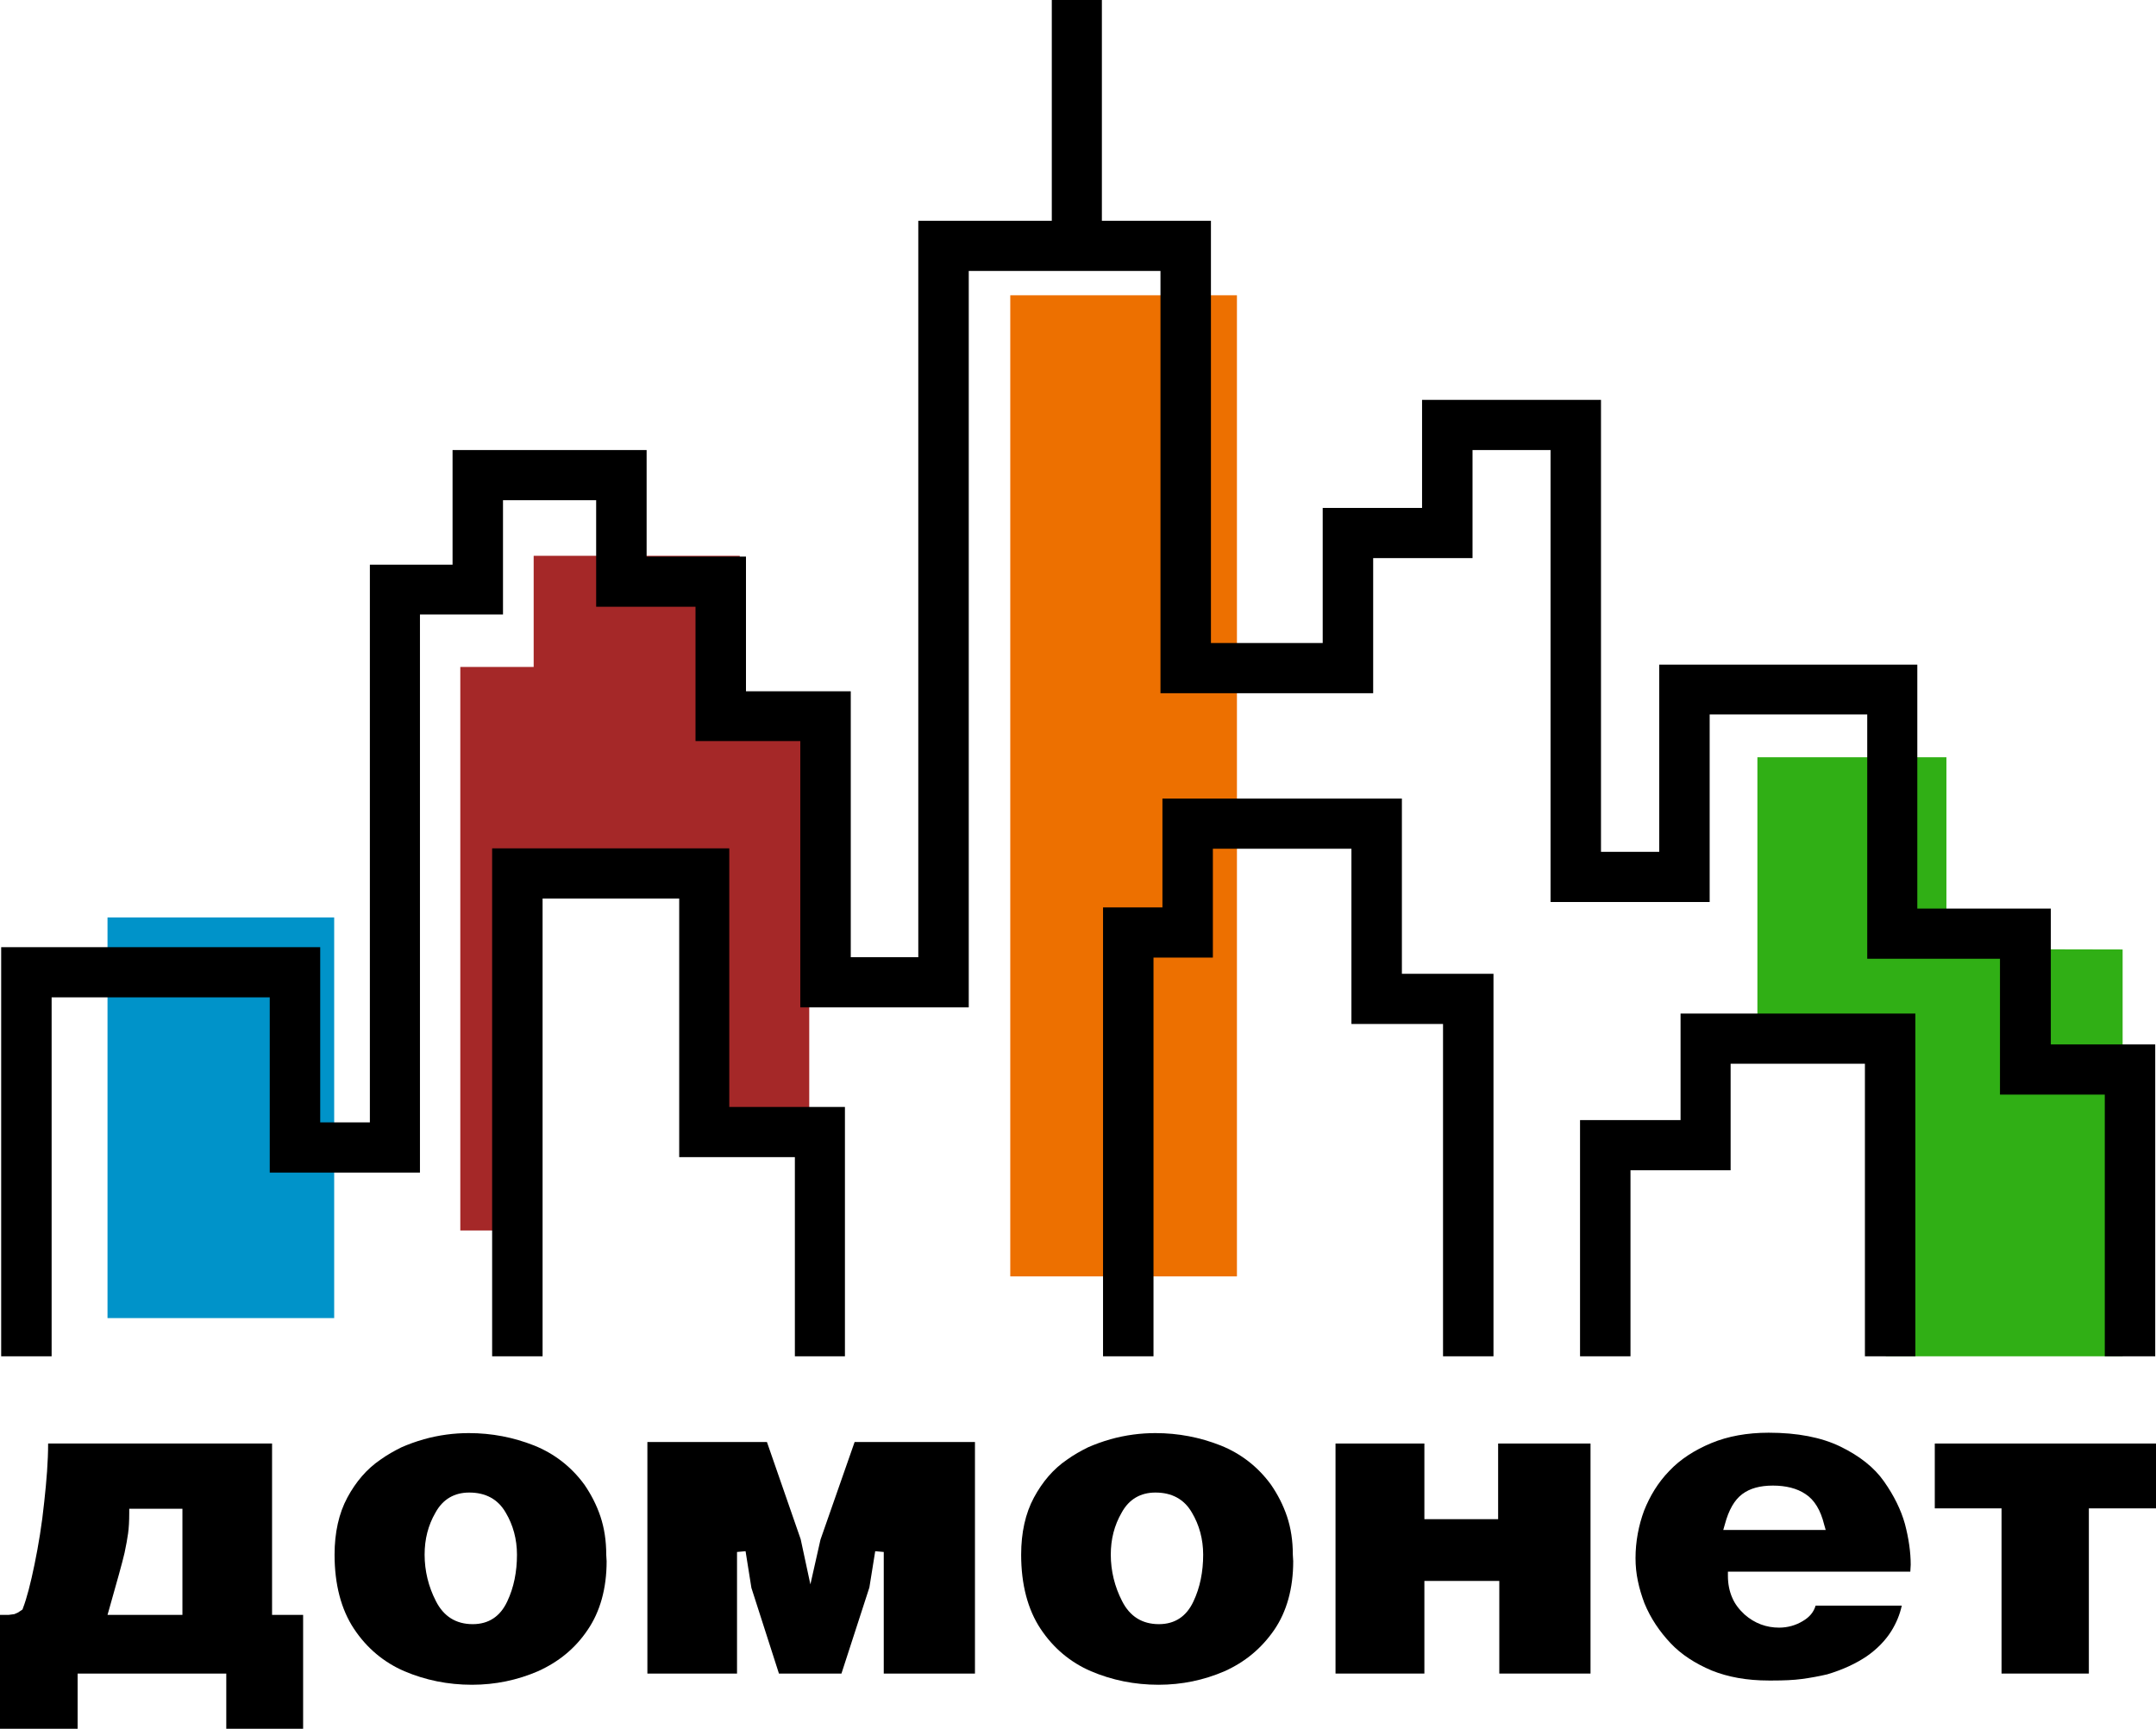
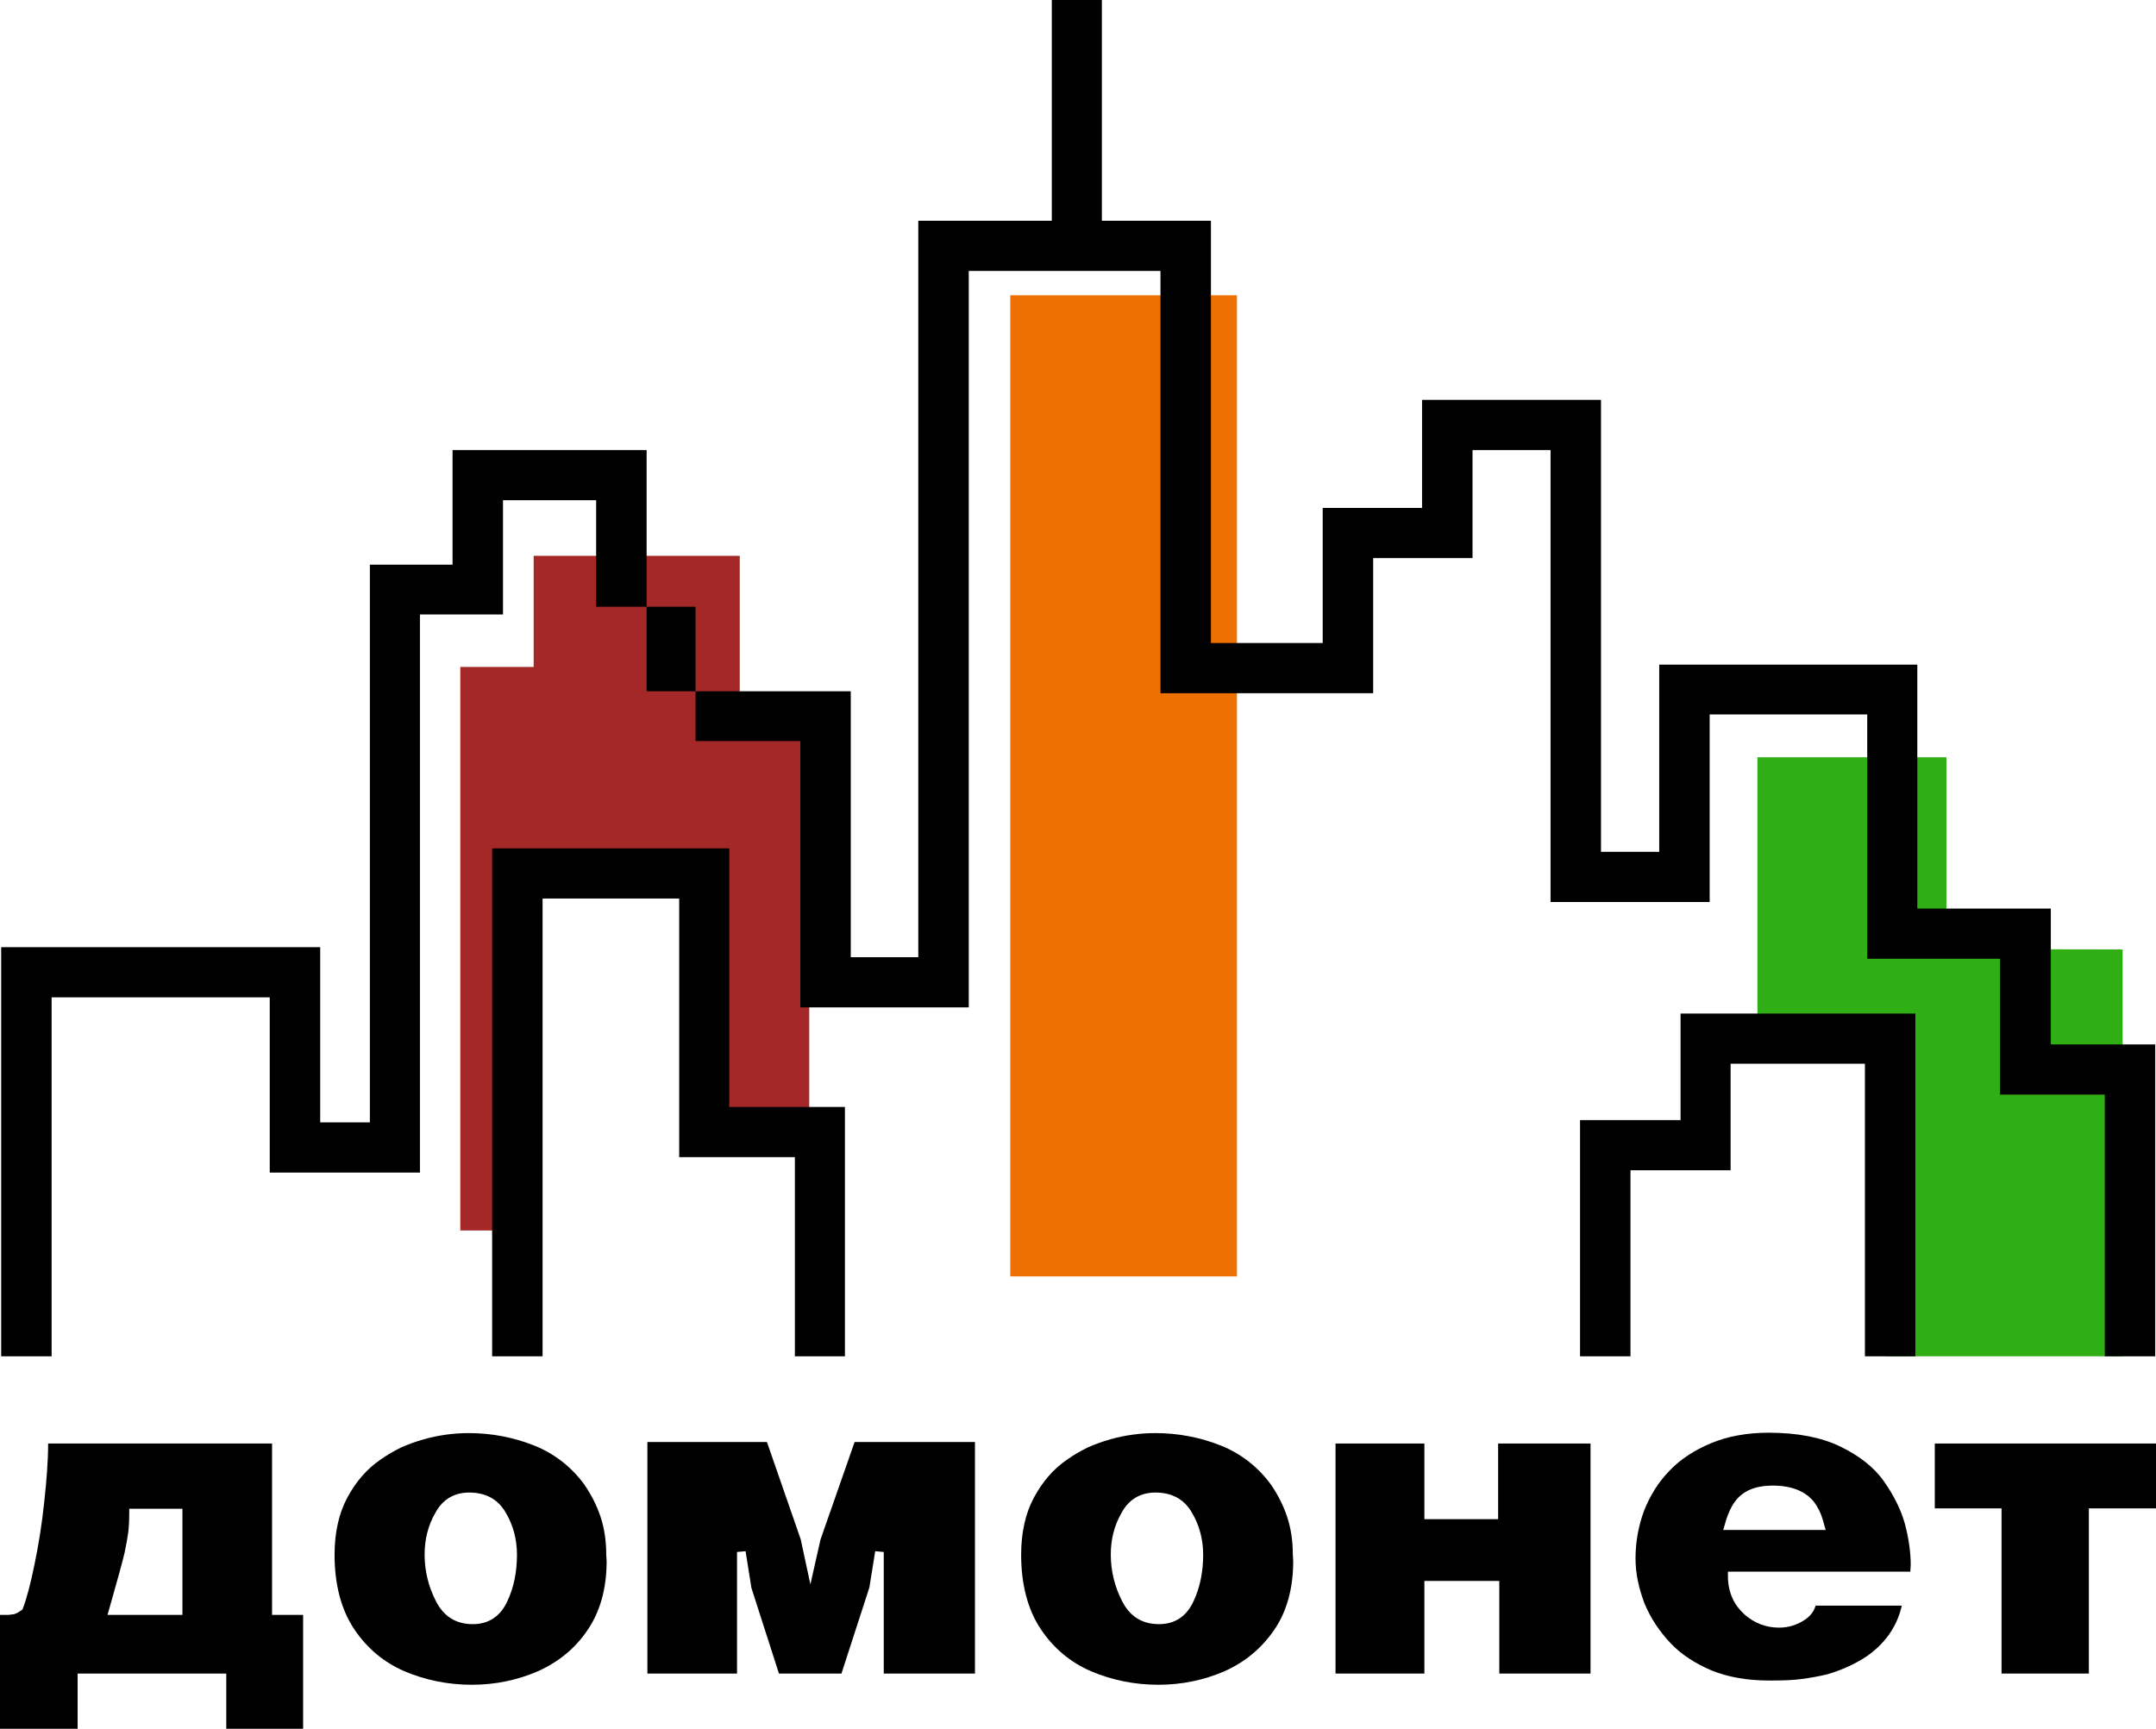
<svg xmlns="http://www.w3.org/2000/svg" width="1060" height="850" viewBox="0 0 106 85" fill="none">
  <path d="M13.376 70.976H2.366C2.366 71.849 2.29 72.797 2.175 73.841C2.061 74.961 1.889 75.986 1.698 76.916C1.507 77.846 1.317 78.586 1.126 79.079L1.107 79.136L0.878 79.288L0.706 79.364L0.42 79.402H0V85H3.816V82.286H11.125V85H14.903V79.402H13.376V70.976ZM8.949 79.402H5.286L5.362 79.136C5.744 77.789 6.011 76.84 6.125 76.346C6.202 75.986 6.259 75.663 6.297 75.397C6.335 75.132 6.354 74.79 6.354 74.392V74.183H8.969V79.402H8.949Z" fill="black" />
  <path d="M28.89 80.142C29.501 79.25 29.825 78.111 29.825 76.764L29.806 76.441C29.806 75.758 29.711 75.132 29.52 74.562C29.329 73.993 29.062 73.481 28.738 73.006C28.089 72.114 27.249 71.469 26.257 71.071C25.245 70.672 24.177 70.463 23.051 70.463C22.326 70.463 21.582 70.558 20.838 70.767C20.437 70.881 20.074 71.014 19.731 71.165C19.387 71.336 19.044 71.526 18.7 71.773C18.032 72.228 17.498 72.854 17.078 73.632C16.659 74.411 16.449 75.359 16.449 76.441C16.449 77.902 16.773 79.136 17.403 80.085C18.032 81.034 18.872 81.736 19.884 82.172C20.914 82.609 22.021 82.837 23.204 82.837C24.349 82.837 25.436 82.609 26.448 82.172C27.459 81.717 28.279 81.053 28.89 80.142ZM24.94 78.737C24.597 79.478 24.024 79.857 23.242 79.857C22.421 79.857 21.811 79.478 21.429 78.719C21.067 78.016 20.876 77.238 20.876 76.441C20.876 75.682 21.047 74.999 21.41 74.373C21.773 73.708 22.345 73.386 23.07 73.386C23.872 73.386 24.482 73.708 24.864 74.373C25.226 74.98 25.417 75.682 25.417 76.441C25.417 77.276 25.265 78.054 24.94 78.737Z" fill="black" />
  <path d="M39.843 77.902L39.366 75.682L37.706 70.9H31.829V82.286H36.236V76.308L36.656 76.27L36.943 78.073L38.297 82.286H41.37L42.743 78.054L43.03 76.27L43.45 76.308V82.286H47.934V70.9H42.018L40.339 75.701L39.843 77.902Z" fill="black" />
  <path d="M62.646 80.142C63.257 79.25 63.581 78.111 63.581 76.764L63.562 76.441C63.562 75.758 63.467 75.132 63.276 74.562C63.085 73.993 62.818 73.481 62.493 73.006C61.845 72.114 61.005 71.469 60.013 71.071C59.001 70.672 57.933 70.463 56.807 70.463C56.082 70.463 55.338 70.558 54.593 70.767C54.193 70.881 53.83 71.014 53.487 71.165C53.143 71.336 52.8 71.526 52.456 71.773C51.788 72.228 51.254 72.854 50.834 73.632C50.414 74.411 50.205 75.359 50.205 76.441C50.205 77.902 50.529 79.136 51.159 80.085C51.788 81.034 52.628 81.736 53.639 82.172C54.67 82.609 55.776 82.837 56.96 82.837C58.105 82.837 59.192 82.609 60.203 82.172C61.215 81.717 62.016 81.053 62.646 80.142ZM58.677 78.737C58.334 79.478 57.761 79.857 56.979 79.857C56.158 79.857 55.547 79.478 55.166 78.719C54.803 78.016 54.612 77.238 54.612 76.441C54.612 75.682 54.784 74.999 55.147 74.373C55.509 73.708 56.082 73.386 56.807 73.386C57.608 73.386 58.219 73.708 58.601 74.373C58.963 74.98 59.154 75.682 59.154 76.441C59.154 77.276 59.001 78.054 58.677 78.737Z" fill="black" />
  <path d="M70.03 70.976H65.661V82.286H70.03V77.732H73.713V82.286H78.198V70.976H73.656V74.695H70.03V70.976Z" fill="black" />
  <path d="M92.624 72.835C92.147 72.152 91.421 71.583 90.486 71.127C89.551 70.672 88.368 70.444 86.956 70.444C85.907 70.444 84.953 70.615 84.132 70.957C83.312 71.298 82.606 71.754 82.071 72.323C81.518 72.892 81.117 73.557 80.831 74.278C80.564 74.999 80.411 75.796 80.411 76.612C80.411 76.992 80.449 77.371 80.526 77.732C80.602 78.111 80.716 78.472 80.85 78.832C81.155 79.573 81.594 80.218 82.129 80.787C82.663 81.356 83.35 81.793 84.151 82.134C84.953 82.457 85.888 82.628 86.956 82.628H87.147C87.681 82.628 88.177 82.609 88.597 82.552C89.017 82.495 89.437 82.419 89.838 82.324C90.601 82.097 91.25 81.793 91.784 81.432C92.299 81.072 92.7 80.654 92.986 80.199C93.234 79.8 93.406 79.383 93.501 78.946H89.265C89.17 79.269 88.96 79.516 88.635 79.705C88.292 79.914 87.891 80.028 87.471 80.028C86.842 80.028 86.269 79.819 85.773 79.383C85.506 79.136 85.296 78.87 85.162 78.548C85.029 78.244 84.953 77.883 84.953 77.485V77.276H93.921L93.94 76.935C93.94 76.327 93.845 75.644 93.654 74.923C93.463 74.24 93.12 73.538 92.624 72.835ZM84.724 75.227L84.8 74.961C84.991 74.24 85.277 73.746 85.659 73.462C86.04 73.177 86.536 73.044 87.166 73.044C87.796 73.044 88.349 73.177 88.769 73.462C89.208 73.746 89.513 74.259 89.685 74.961L89.761 75.227H84.724Z" fill="black" />
  <path d="M95.124 74.164H98.406V82.286H102.699V74.164H106V70.976H95.124V74.164Z" fill="black" />
  <path d="M60.814 14.518H49.67V62.758H60.814V14.518Z" fill="#ED7000" />
  <path d="M86.403 37.234V50.822H92.719V66.687H104.359V46.684L95.696 46.666V42.51V37.234H86.403Z" fill="#30AF15" />
  <path d="M25.112 60.5H22.631V32.793H26.238V27.328H36.37V35.203H39.786V55.661H35.607V42.434H25.436V60.5H25.112Z" fill="#A52828" />
-   <path d="M16.43 45.109H5.286V64.808H16.43V45.109Z" fill="#0093C9" />
-   <path d="M0.058 66.687V46.571H15.743V55.186H18.185V27.764H22.25V22.128H31.791V27.366H36.676V33.989H41.828V47.064H45.148V10.855H51.712V0H54.174V10.855H59.536V31.616H65.031V24.974H69.916V19.661H78.713V41.883H81.576V32.679H94.265V44.673H100.81H100.829V51.353H105.962V66.687H103.482V53.82H98.329V47.14H91.803V35.127H84.056V44.35H76.233V22.128H72.397V27.441H67.512V34.084H57.055V29.605V13.322H47.629V49.531H39.347V36.437H34.195V29.833H29.31V24.595H24.73V30.212H20.647V57.654H13.262V49.038H2.538V66.687H0.058Z" fill="black" />
+   <path d="M0.058 66.687V46.571H15.743V55.186H18.185V27.764H22.25V22.128H31.791V27.366V33.989H41.828V47.064H45.148V10.855H51.712V0H54.174V10.855H59.536V31.616H65.031V24.974H69.916V19.661H78.713V41.883H81.576V32.679H94.265V44.673H100.81H100.829V51.353H105.962V66.687H103.482V53.82H98.329V47.14H91.803V35.127H84.056V44.35H76.233V22.128H72.397V27.441H67.512V34.084H57.055V29.605V13.322H47.629V49.531H39.347V36.437H34.195V29.833H29.31V24.595H24.73V30.212H20.647V57.654H13.262V49.038H2.538V66.687H0.058Z" fill="black" />
  <path d="M24.196 66.687V41.712H35.855V54.427H41.541V66.687H39.08V56.894H33.393V44.179H26.676V66.687H24.196Z" fill="black" />
-   <path d="M54.231 66.687V44.616H57.151V39.264H68.924V47.88H73.427V66.687H70.947V50.347H66.443V41.731H59.631V47.083H56.712V66.687H54.231Z" fill="black" />
  <path d="M77.683 66.687V55.073H82.625V49.835H94.169V66.687H91.689V52.302H85.086V57.54H80.163V66.687H77.683Z" fill="black" />
</svg>